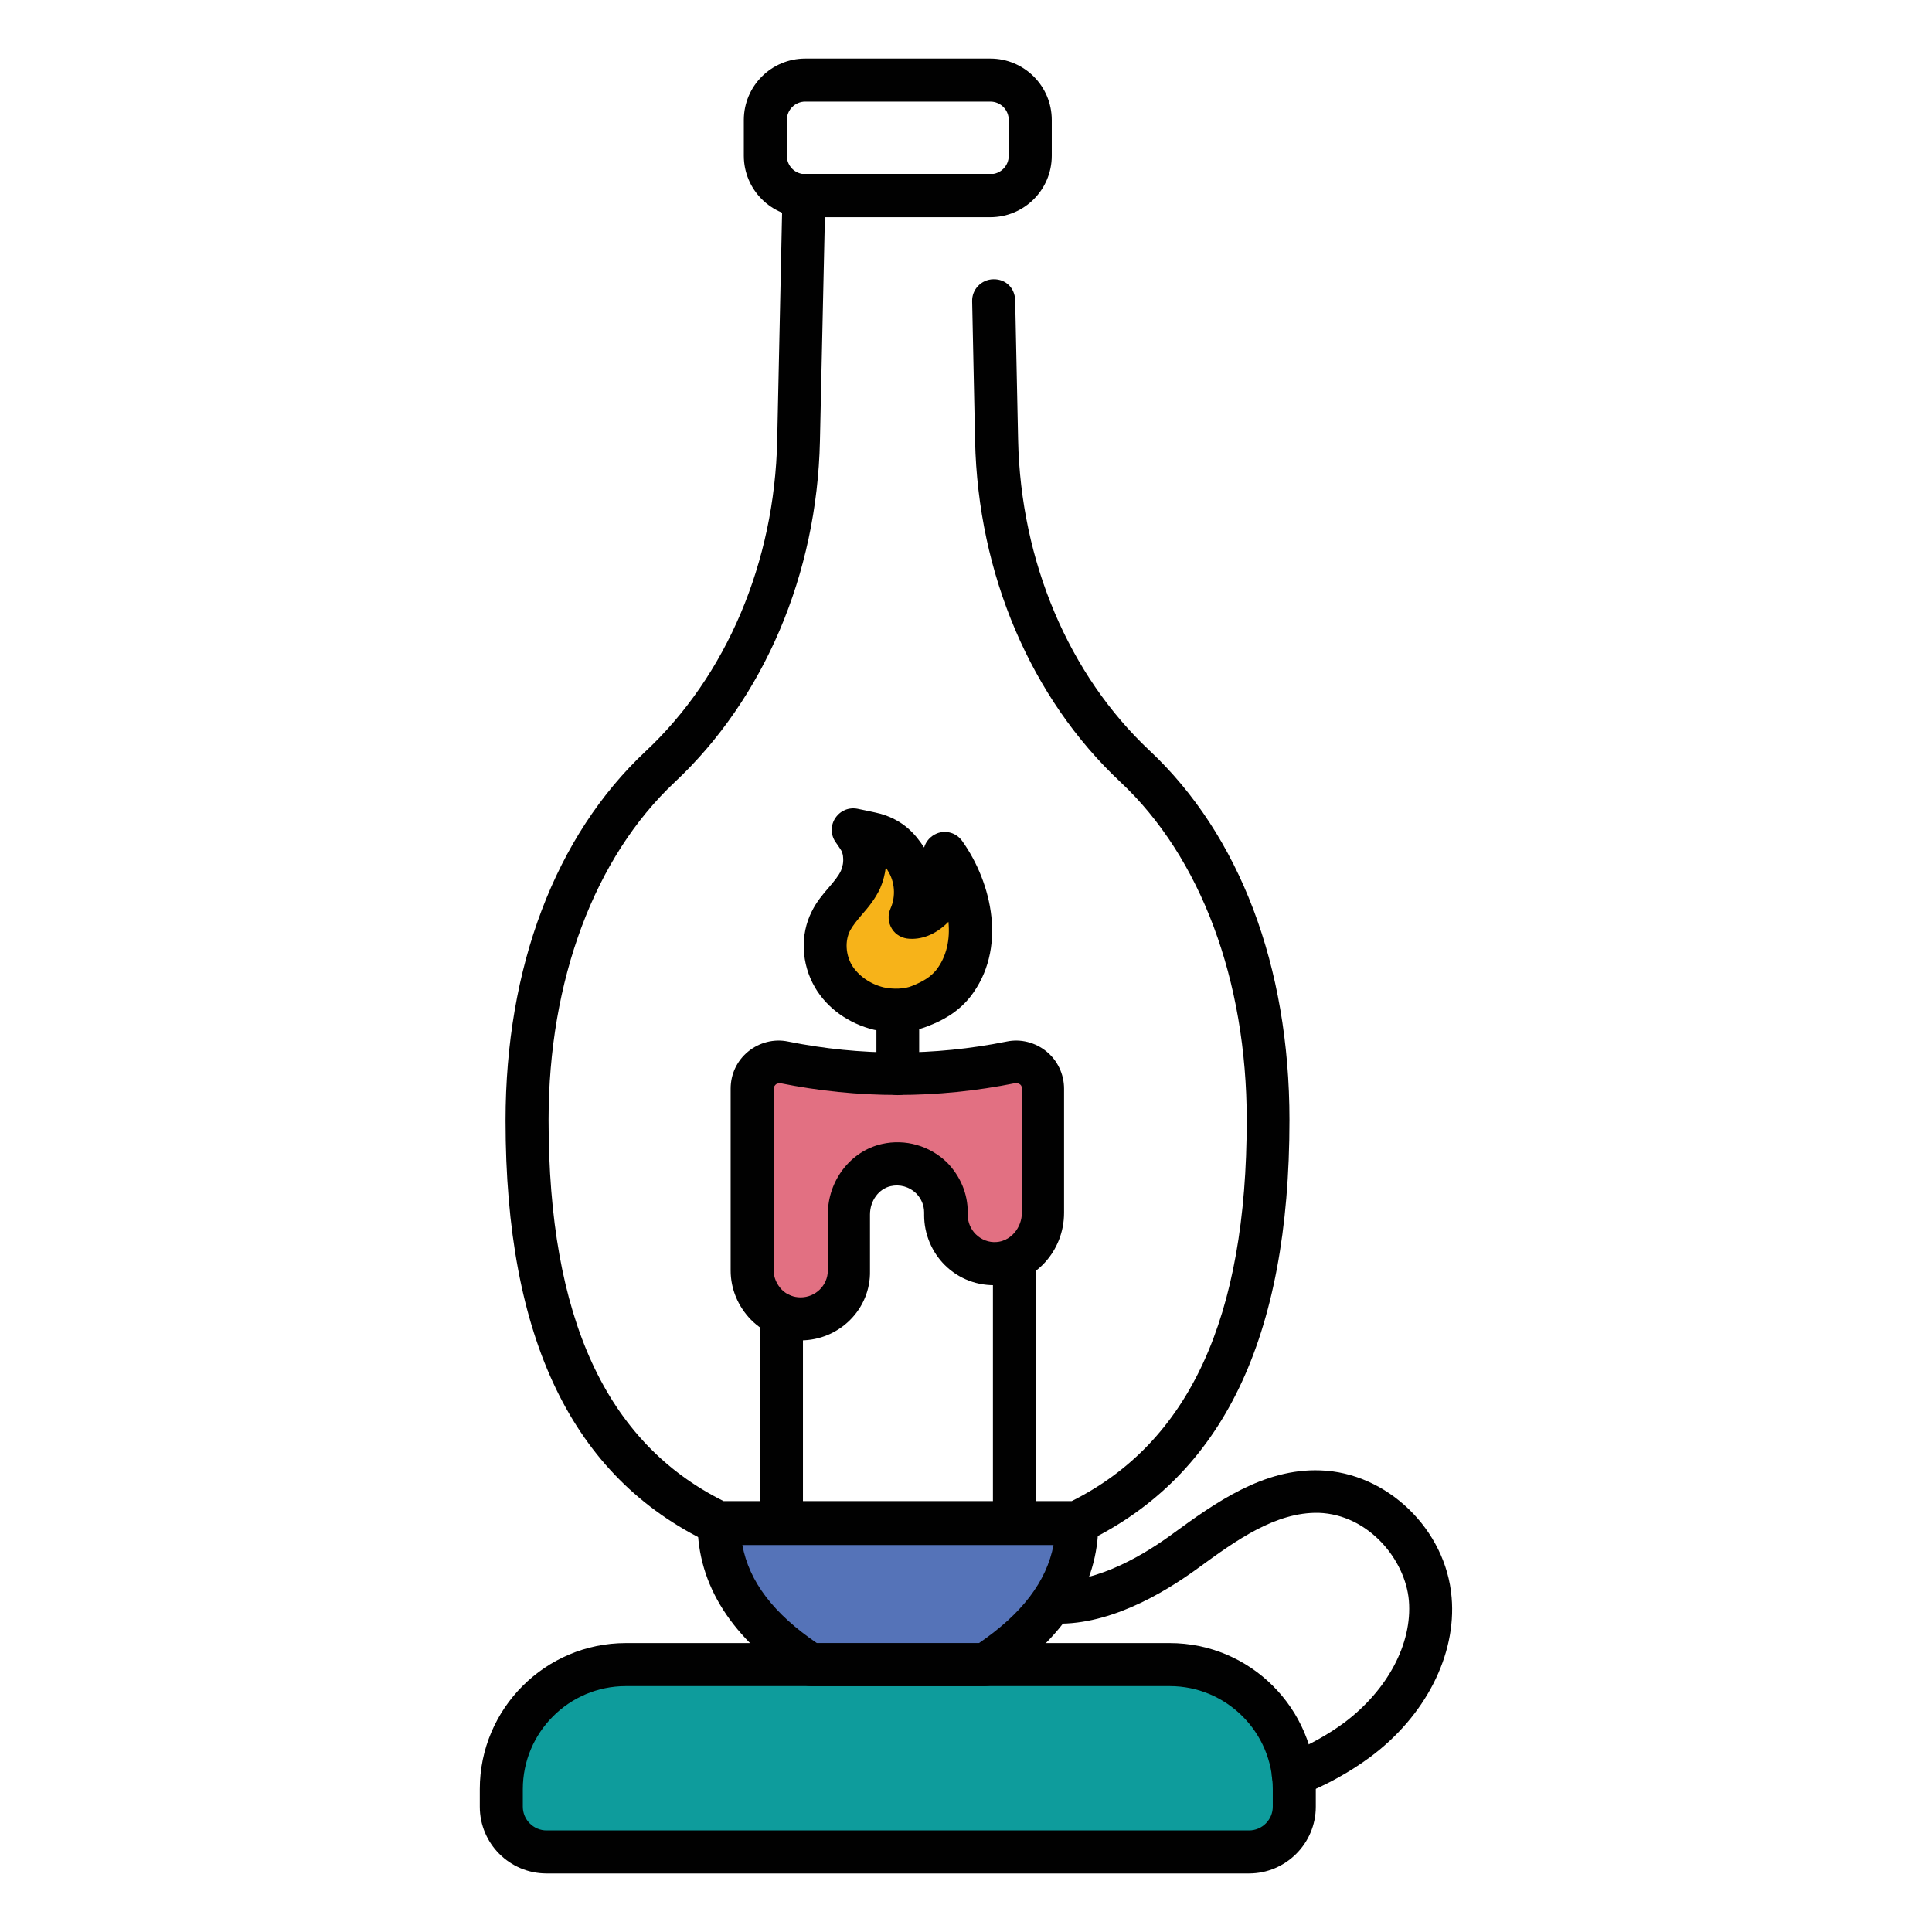
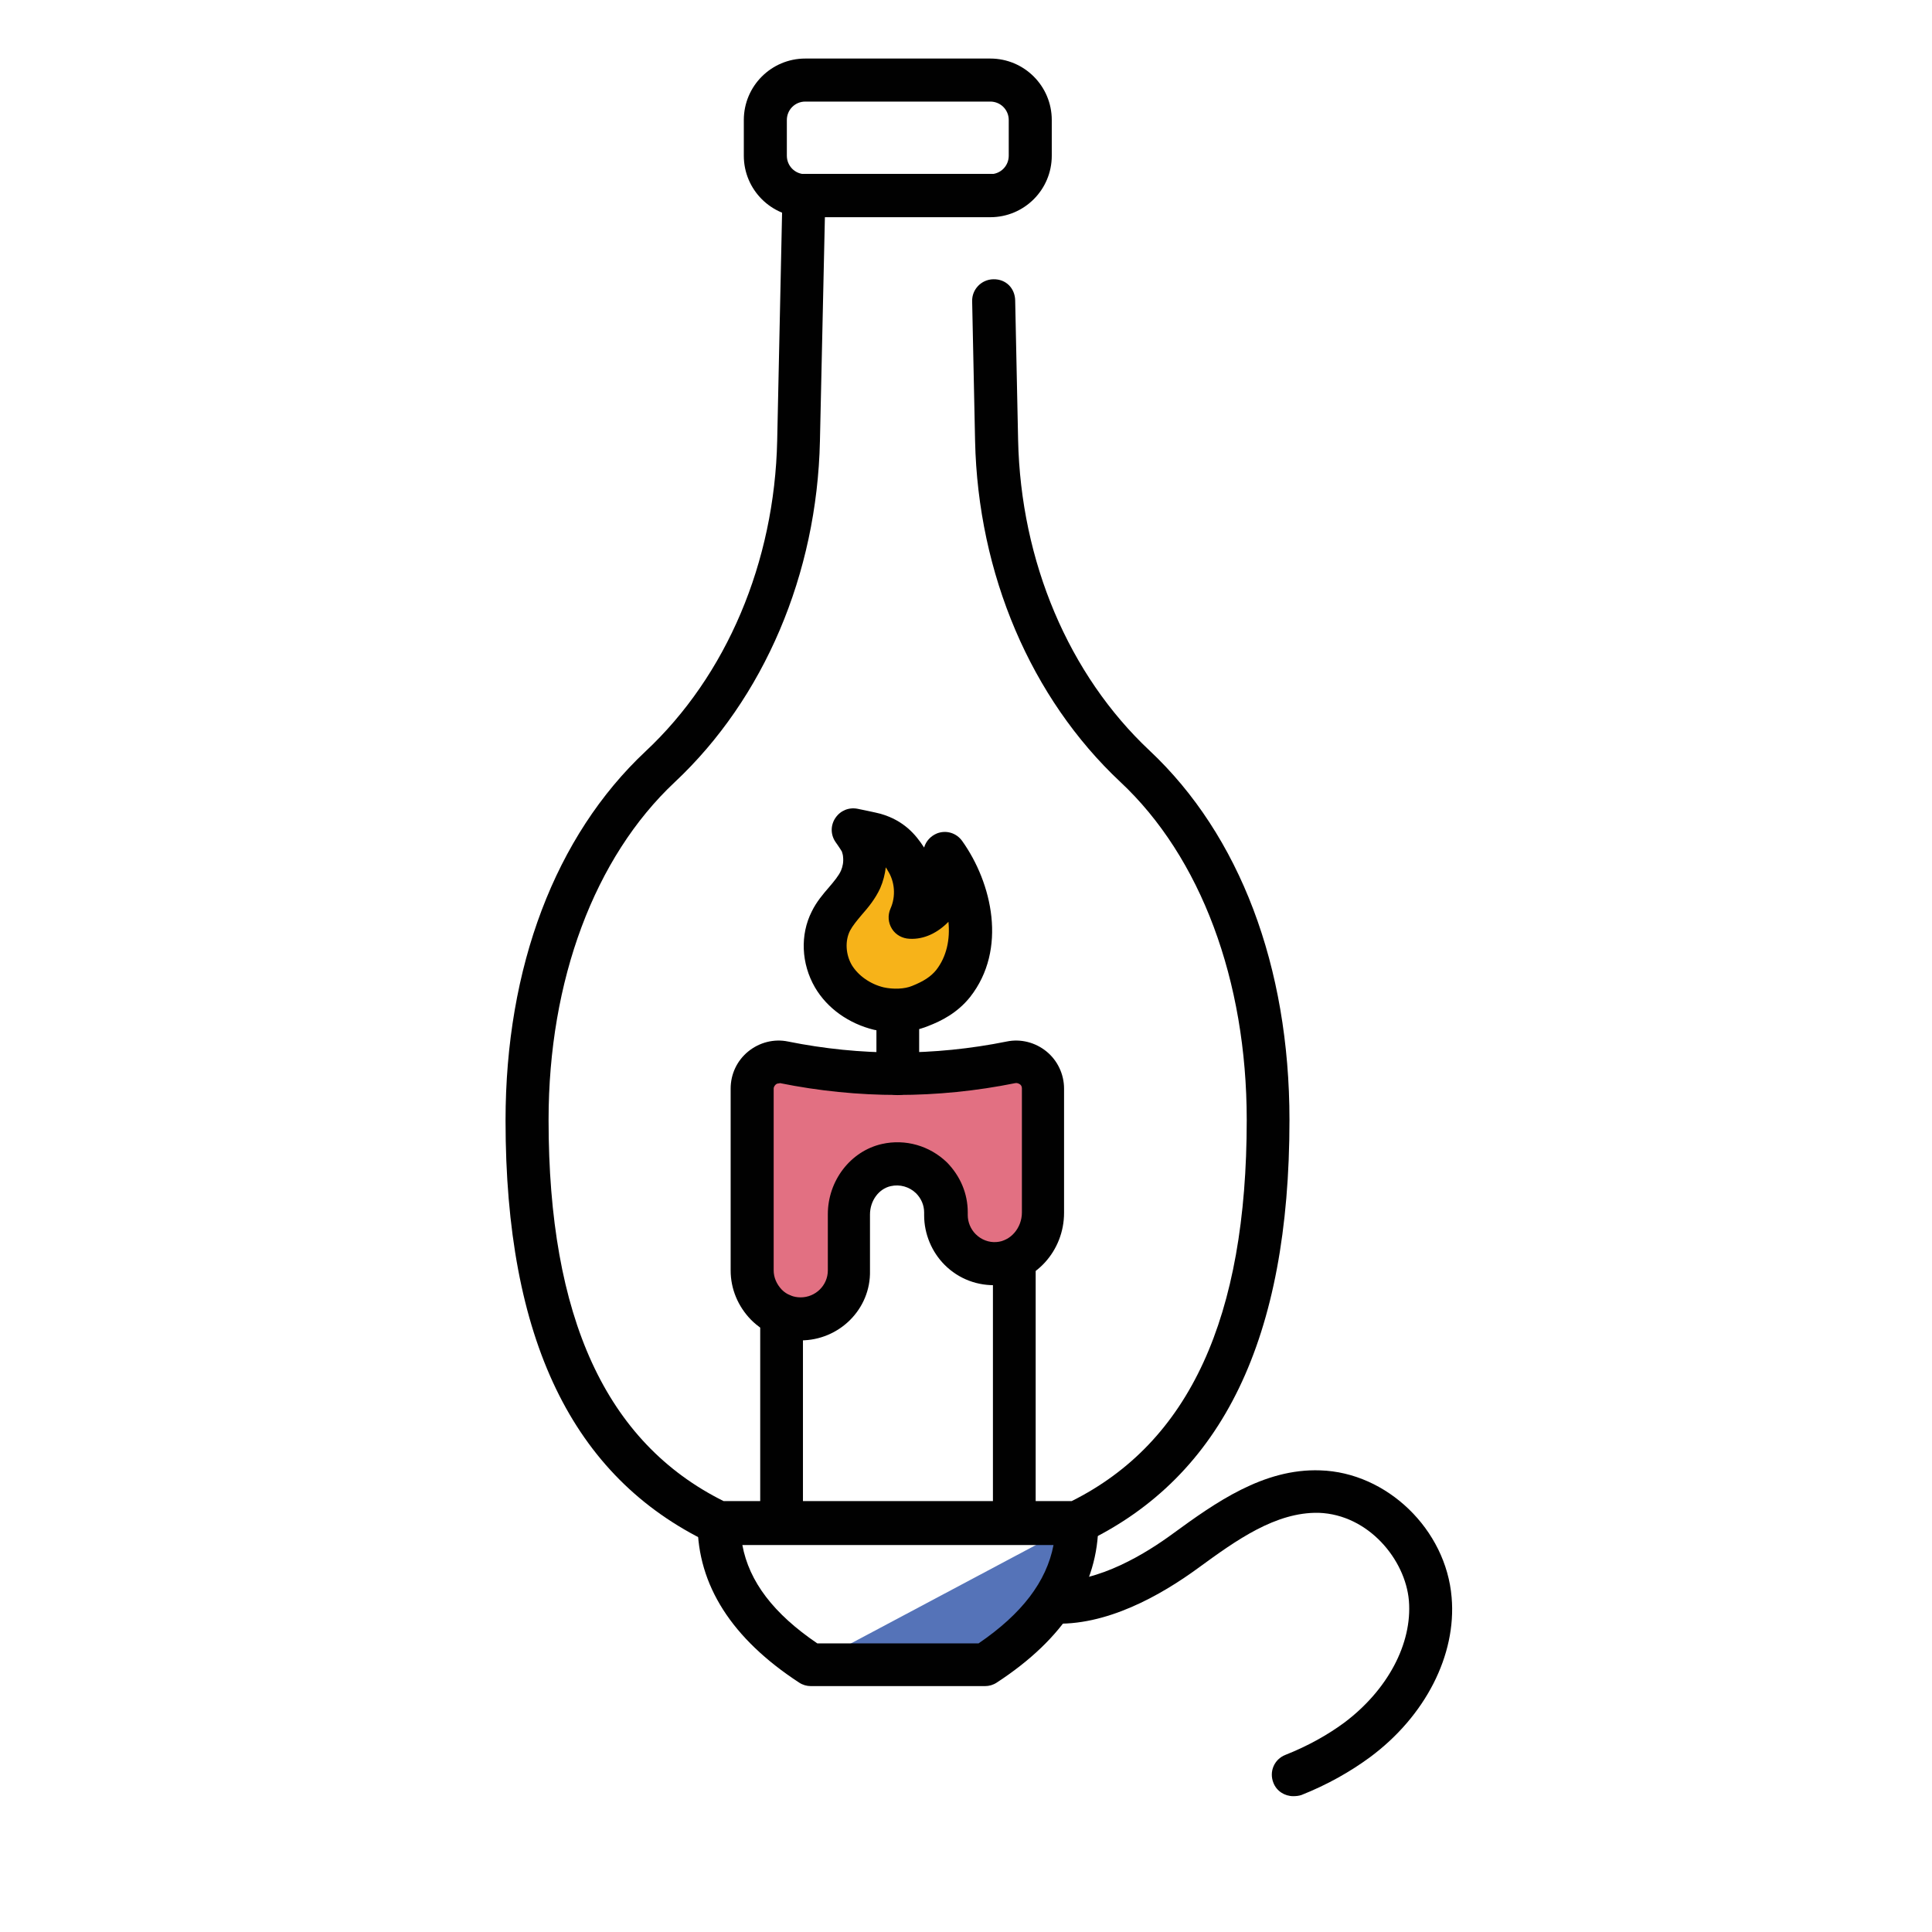
<svg xmlns="http://www.w3.org/2000/svg" id="Layer_1" enable-background="new 0 0 66 66" viewBox="0 0 66 66">
  <g>
    <g>
-       <path d="m44.21 61.12v.6c0 .85-.69 1.55-1.55 1.55h-23.99c-.85 0-1.55-.69-1.55-1.55v-.6c0-2.35 1.9-4.25 4.25-4.25h18.58c2.36 0 4.26 1.91 4.26 4.25z" fill="#0e9c9c" />
-     </g>
+       </g>
    <g>
-       <path d="m36.78 52.04c0 2.04-1.27 3.61-3.13 4.83h-5.95c-1.87-1.22-3.14-2.79-3.14-4.83z" fill="#5573b8" />
+       <path d="m36.78 52.04c0 2.04-1.27 3.61-3.13 4.83h-5.95z" fill="#5573b8" />
    </g>
    <g>
      <g>
        <g>
          <g>
            <path d="m35.64 37.19v4.24c0 .89-.67 1.68-1.56 1.74-.5.03-.95-.16-1.27-.48-.3-.3-.48-.71-.48-1.17v-.1c0-.45-.19-.87-.48-1.18-.39-.38-.95-.58-1.55-.44-.77.17-1.28.9-1.28 1.69v1.92c0 .91-.74 1.65-1.66 1.65-.46 0-.87-.19-1.17-.48-.3-.31-.48-.71-.48-1.17v-6.21c0-.58.53-1.01 1.09-.9 2.59.52 5.17.52 7.76 0 .55-.12 1.08.31 1.08.89z" fill="#e27082" />
          </g>
        </g>
        <g>
          <path d="m30.67 37.41c-.4 0-.73-.33-.73-.73v-2.16c0-.4.33-.73.73-.73s.73.33.73.73v2.16c0 .41-.33.73-.73.73z" fill="#010101" />
        </g>
        <g>
          <g>
            <path d="m27.35 45.79c-.64 0-1.24-.25-1.69-.7-.45-.46-.7-1.06-.7-1.69v-6.21c0-.5.22-.96.6-1.27s.88-.44 1.36-.34c2.48.5 4.99.5 7.47 0 .48-.1.98.03 1.36.34s.6.78.6 1.27v4.24c0 1.31-.99 2.39-2.25 2.47-.7.04-1.35-.21-1.83-.69-.44-.44-.7-1.06-.7-1.69v-.1c0-.25-.1-.48-.28-.66-.23-.22-.55-.31-.86-.24-.41.09-.71.5-.71.97v1.92c.03 1.31-1.05 2.38-2.37 2.38zm-.74-8.78c-.05 0-.09.02-.11.04s-.07.07-.07.14v6.21c0 .24.1.47.28.66.17.17.4.26.64.26.51 0 .93-.41.93-.92v-1.92c0-1.15.78-2.16 1.85-2.4.8-.18 1.63.06 2.22.63.46.47.71 1.07.71 1.7v.1c0 .24.1.48.27.65.19.19.45.29.71.27.48-.03.87-.48.87-1.01v-4.24c0-.08-.04-.12-.07-.14s-.09-.05-.15-.04c-2.67.54-5.38.54-8.05 0-.01.01-.02.01-.03.01z" fill="#010101" />
          </g>
        </g>
        <g>
          <path d="m34.65 52.77h-7.95c-.4 0-.73-.33-.73-.73v-7.12c0-.4.33-.73.73-.73s.73.33.73.73v6.39h6.49v-8.29c0-.4.33-.73.73-.73s.73.33.73.73v9.02c0 .41-.33.73-.73.73z" fill="#010101" />
        </g>
        <g>
          <g>
            <path d="m32.56 33.61c-.3.37-.69.59-1.13.77-.42.16-.96.18-1.41.08-.63-.15-1.22-.54-1.56-1.11-.33-.56-.39-1.3-.09-1.88.26-.52.77-.9 1.02-1.44.12-.27.16-.56.13-.85-.01-.13-.04-.25-.08-.37-.03-.08-.29-.47-.29-.47s.59.12.71.16c.54.16.82.45 1.07.83.39.59.44 1.37.16 2.01.47.01.89-.35 1.07-.79s.16-.93.1-1.4c.89 1.24 1.31 3.17.3 4.46z" fill="#f7b319" />
          </g>
          <g>
            <path d="m30.6 35.26c-.25 0-.5-.03-.74-.08-.86-.21-1.6-.73-2.02-1.45-.47-.81-.51-1.8-.11-2.59.16-.33.39-.6.59-.83.17-.2.33-.39.41-.57.06-.14.09-.3.07-.47 0-.05-.02-.11-.04-.18-.07-.12-.22-.33-.22-.33-.17-.25-.17-.57 0-.82s.46-.37.76-.31c0 0 .64.13.78.17.8.23 1.2.71 1.48 1.14 0 0 0 .01.01.01.06-.21.22-.39.44-.48.31-.12.66-.02.86.26 1.02 1.43 1.55 3.7.27 5.33-.44.55-.99.82-1.43.99-.34.14-.72.21-1.11.21zm-.34-5.63c-.03.24-.09.48-.19.71-.17.37-.41.66-.63.91-.16.19-.31.37-.4.54-.18.35-.15.82.06 1.18.22.36.63.65 1.09.76.32.07.71.06.97-.05.4-.16.64-.32.82-.54.36-.46.48-1.05.42-1.65-.36.37-.83.61-1.33.58-.24-.01-.47-.13-.6-.34s-.15-.46-.05-.69c.19-.42.15-.93-.1-1.31-.01-.03-.04-.06-.06-.1z" fill="#010101" />
          </g>
        </g>
      </g>
      <g>
-         <path d="m42.67 64h-24c-1.26 0-2.28-1.02-2.28-2.28v-.6c0-2.75 2.24-4.99 4.99-4.99h18.58c2.75 0 4.99 2.24 4.99 4.99v.6c0 1.26-1.03 2.28-2.28 2.28zm-21.29-6.4c-1.94 0-3.52 1.58-3.52 3.52v.6c0 .45.37.81.81.81h24c.45 0 .81-.37.81-.81v-.6c0-1.94-1.58-3.52-3.52-3.52z" fill="#010101" />
-       </g>
+         </g>
      <g>
        <path d="m33.65 57.6h-5.95c-.14 0-.28-.04-.4-.12-2.3-1.5-3.47-3.33-3.47-5.44 0-.4.33-.73.73-.73h12.23c.4 0 .73.33.73.73 0 2.11-1.17 3.94-3.47 5.44-.12.08-.26.12-.4.12zm-5.73-1.46h5.51c1.48-1.01 2.32-2.11 2.56-3.36h-10.63c.23 1.25 1.07 2.35 2.56 3.36z" fill="#010101" />
      </g>
      <g>
        <path d="m36.79 52.77h-12.24c-.11 0-.22-.02-.32-.07-4.68-2.24-6.96-6.96-6.96-14.42 0-5.24 1.7-9.72 4.78-12.61 2.77-2.59 4.41-6.46 4.5-10.62l.18-8.39c.01-.4.33-.72.73-.72h6.4c.4 0 .73.33.73.73s-.33.73-.73.73h-5.68l-.17 7.67c-.1 4.54-1.91 8.79-4.96 11.65-2.74 2.57-4.31 6.77-4.31 11.54 0 6.75 1.96 11.02 5.98 13.02h11.89c4.02-2.01 5.98-6.27 5.98-13.02 0-4.77-1.57-8.98-4.32-11.55-3.05-2.86-4.86-7.1-4.96-11.65l-.1-4.77c-.01-.4.31-.74.72-.75.44-.01.74.31.75.72l.1 4.77c.09 4.15 1.73 8.02 4.49 10.61 3.08 2.89 4.78 7.37 4.78 12.62 0 7.45-2.28 12.17-6.96 14.42-.09.06-.19.09-.3.09z" fill="#010101" />
      </g>
      <g>
        <path d="m33.83 7.42h-6.32c-1.16 0-2.1-.94-2.1-2.1v-1.22c0-1.16.94-2.1 2.1-2.1h6.32c1.16 0 2.1.94 2.1 2.1v1.22c0 1.16-.94 2.1-2.1 2.1zm-6.32-3.95c-.35 0-.63.28-.63.63v1.22c0 .35.28.63.63.63h6.32c.35 0 .63-.28.63-.63v-1.22c0-.35-.28-.63-.63-.63z" fill="#010101" />
      </g>
      <g>
        <path d="m44.18 61.36c-.29 0-.57-.17-.68-.46-.15-.38.03-.8.41-.95.76-.3 1.44-.68 2.01-1.1 1.48-1.11 2.33-2.7 2.21-4.17-.12-1.4-1.38-2.94-3.08-3-1.47-.03-2.81.93-4.11 1.88-1.27.93-3.16 2.01-5.02 1.9-.4-.02-.71-.37-.69-.77s.37-.71.77-.69c1.52.09 3.2-.97 4.07-1.61 1.44-1.05 3.09-2.23 5.03-2.16 2.28.07 4.3 2.02 4.49 4.34.17 1.97-.9 4.06-2.79 5.46-.68.5-1.46.94-2.34 1.29-.09.03-.18.04-.28.04z" fill="#010101" />
      </g>
    </g>
  </g>
</svg>